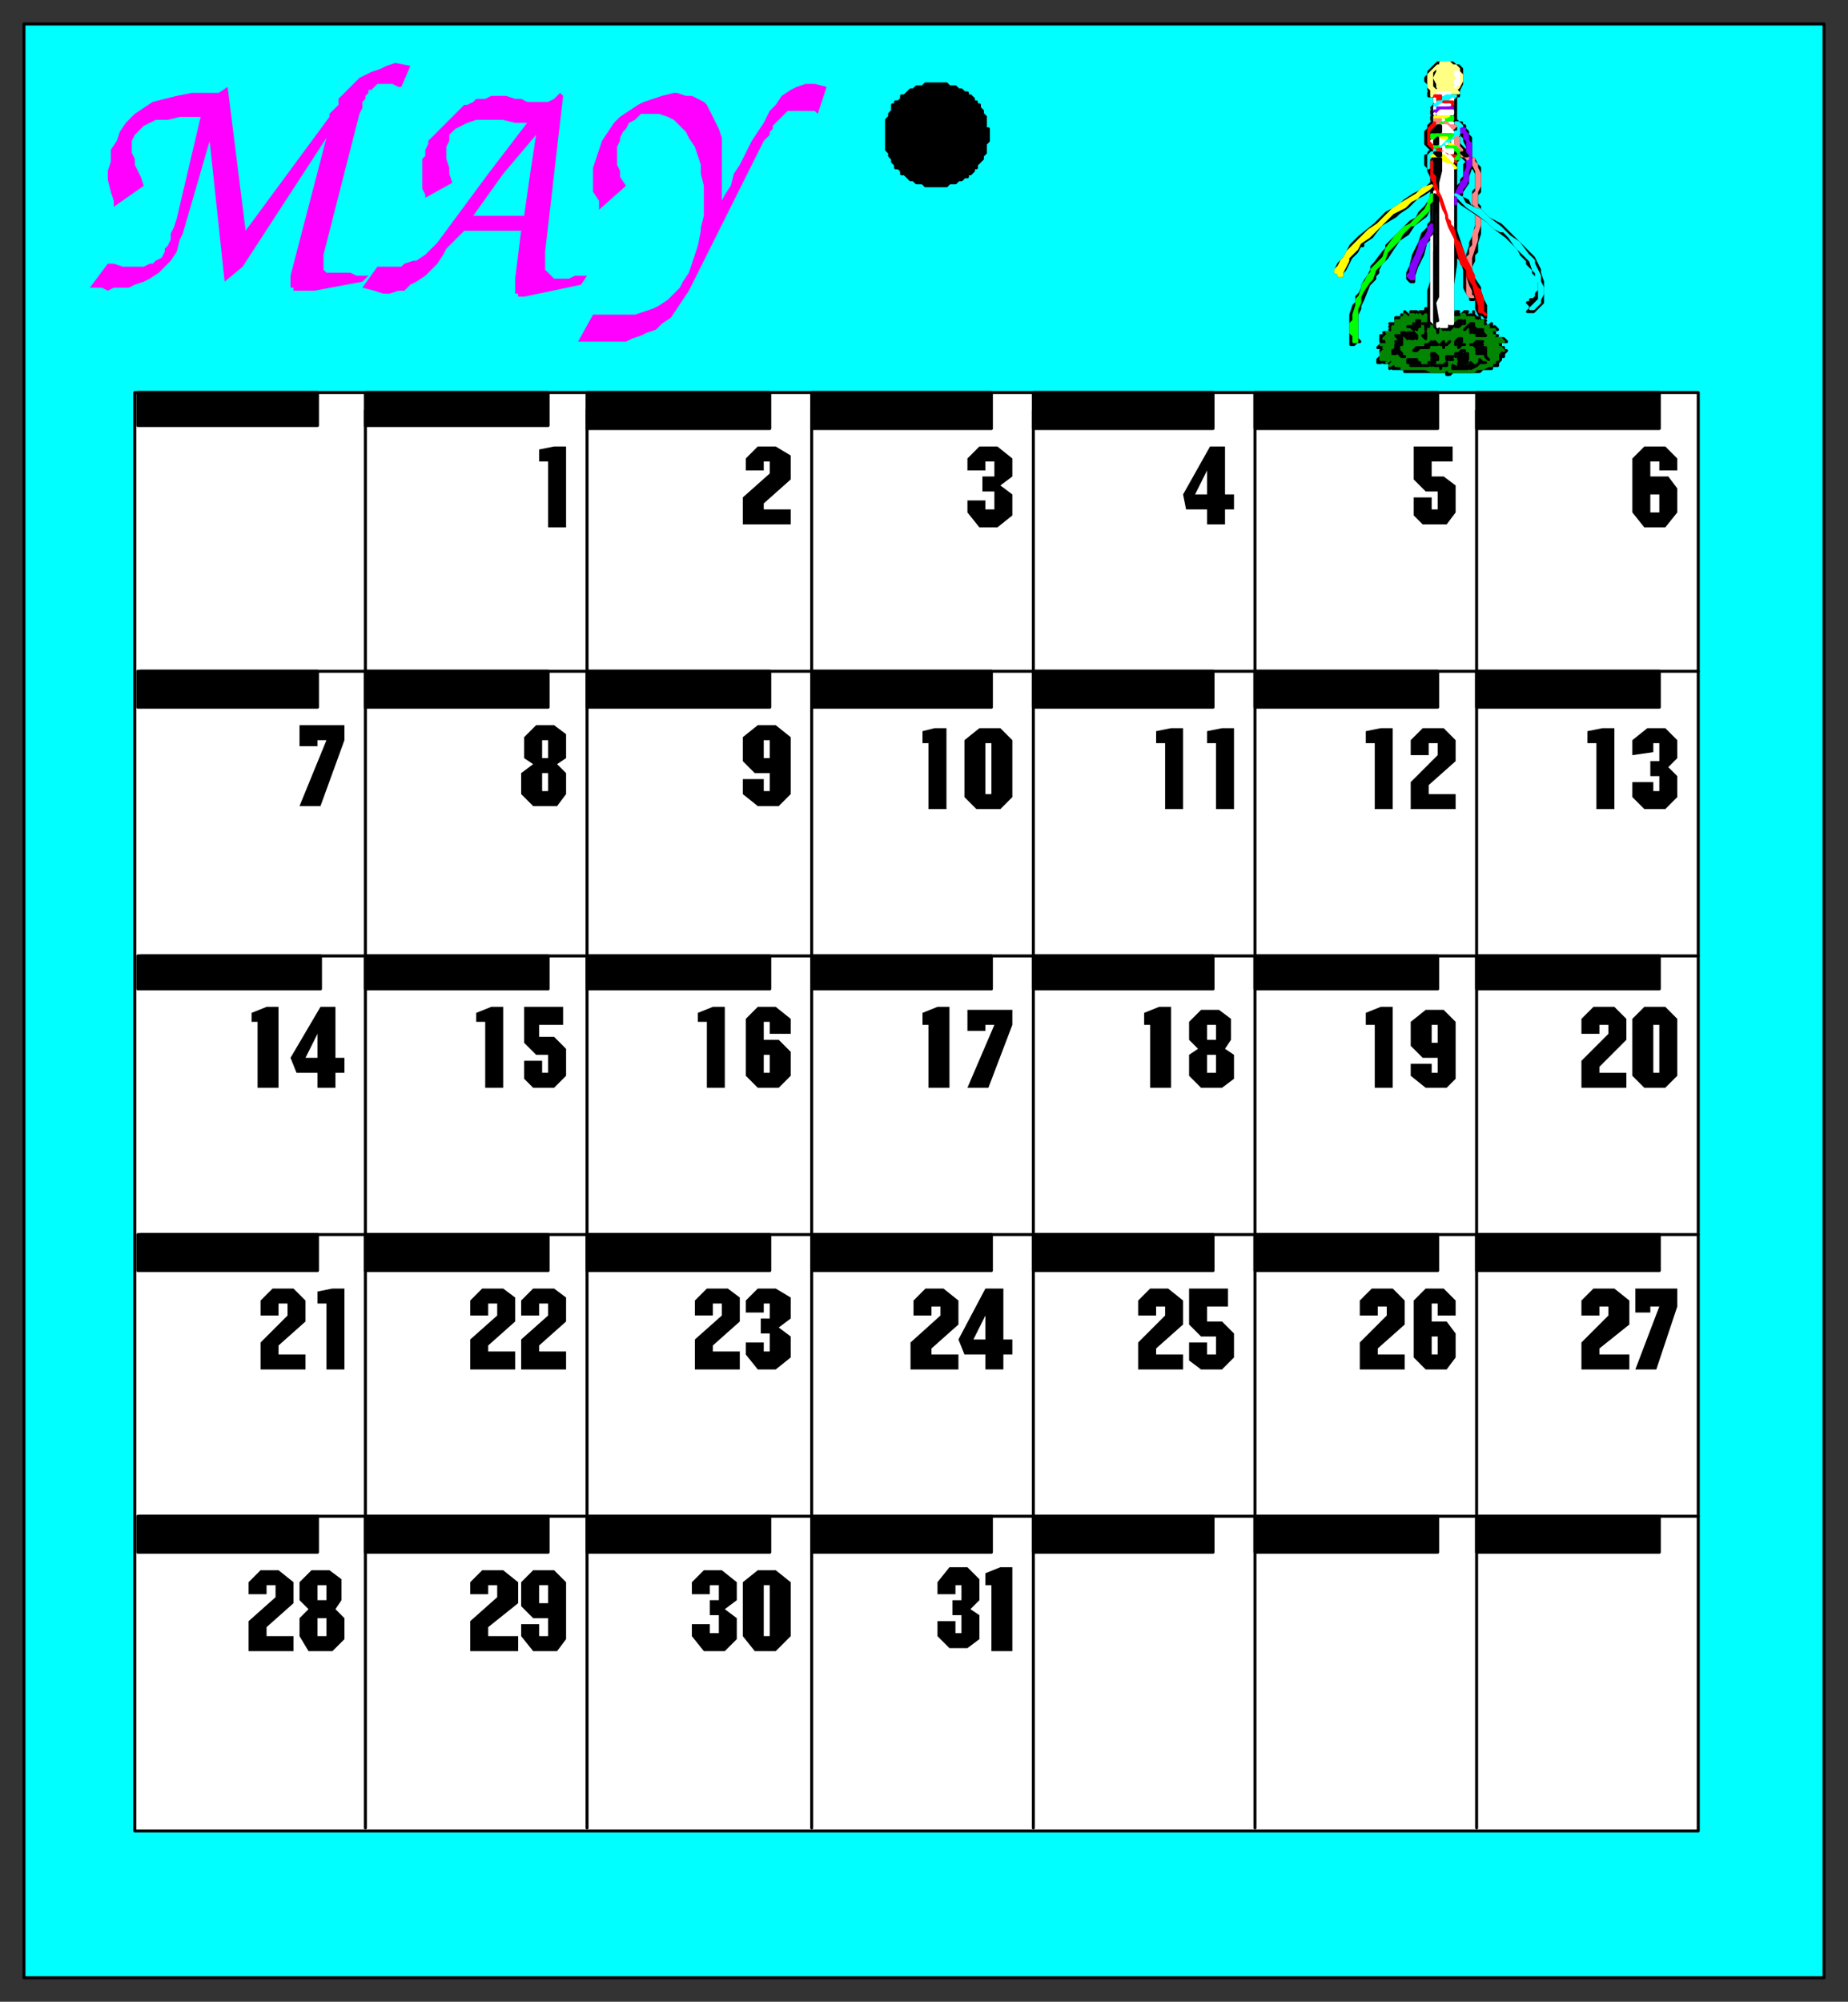
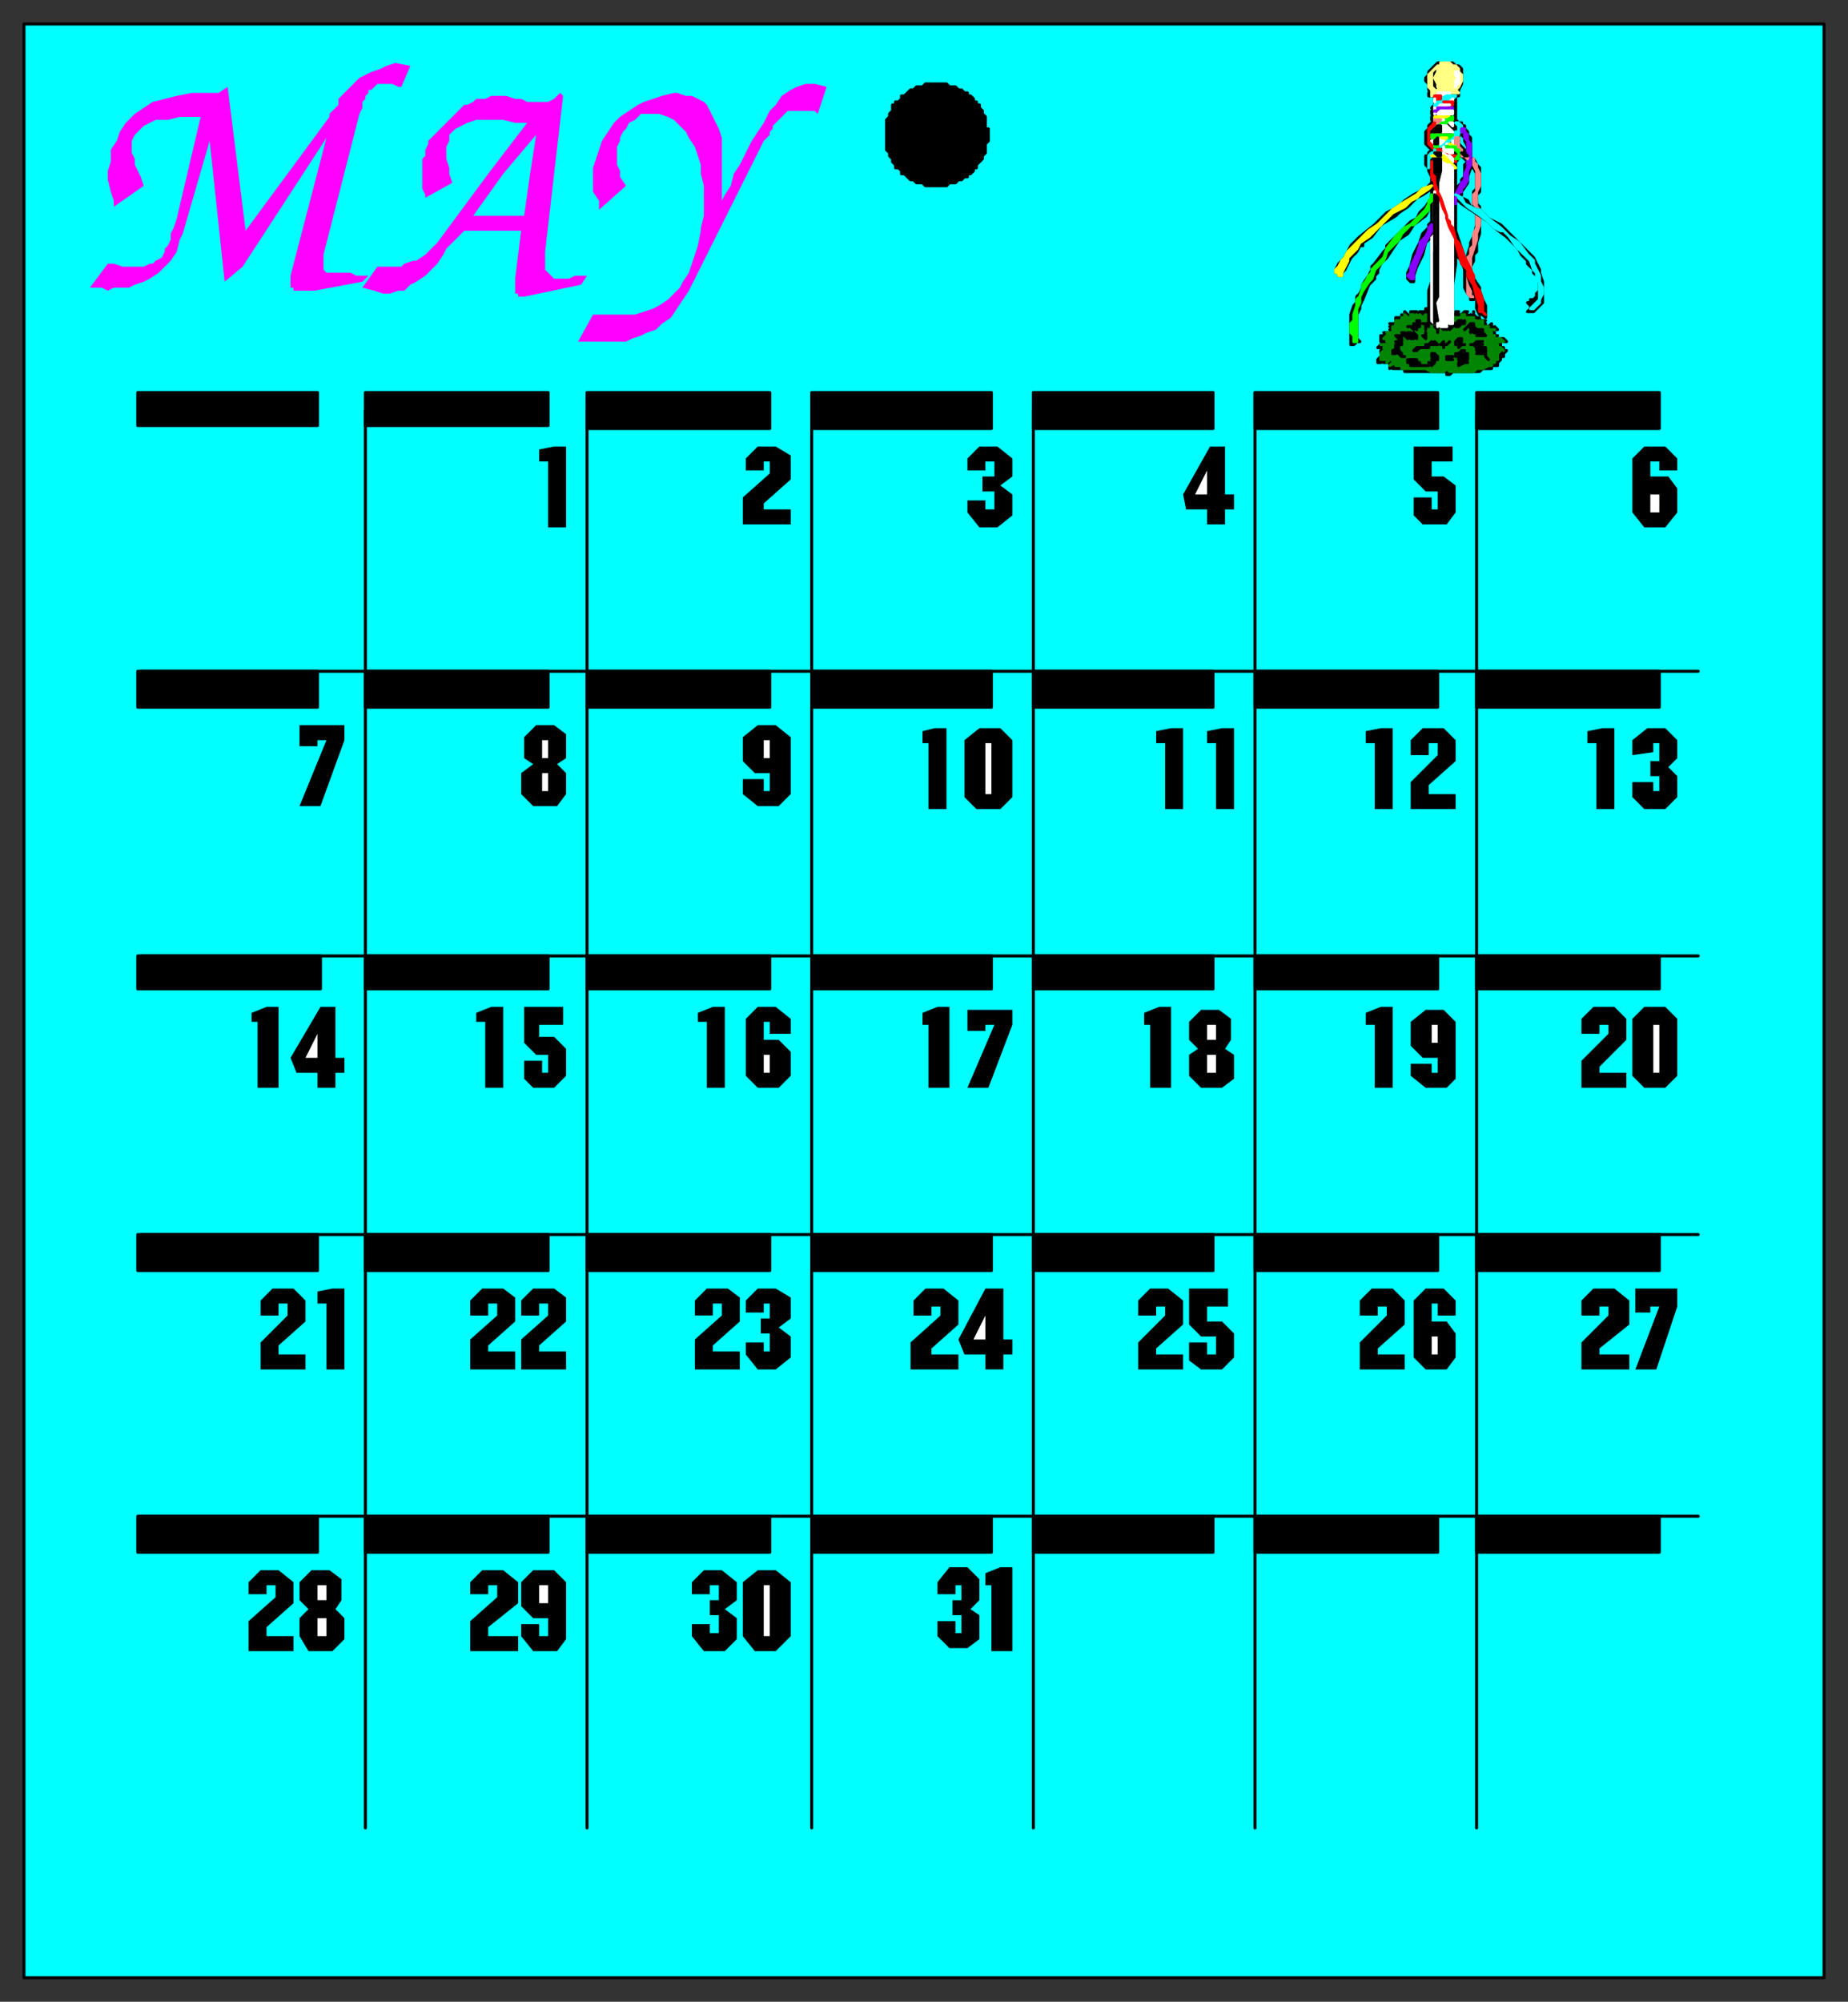
<svg xmlns="http://www.w3.org/2000/svg" fill-rule="evenodd" height="668" preserveAspectRatio="none" stroke-linecap="round" width="617">
  <rect width="100%" height="100%" fill="#333333" stroke="none" />
  <style>.brush0{fill:#fff}.pen0{stroke:#000;stroke-width:1;stroke-linejoin:round}.brush1{fill:#0ff}.brush2{fill:#000}.pen1,.pen2{stroke:none}.brush3{fill:#f0f}.pen3{stroke:none}.brush4{fill:#ff8585}.pen4{stroke:#ff8585}.pen4,.pen7,.pen8{stroke-width:1;stroke-linejoin:round}.pen7{stroke:#fff}.pen8{stroke:#0ff}.brush7{fill:red}.pen9{stroke:red;stroke-width:1;stroke-linejoin:round}.brush8{fill:#8500ff}.pen10{stroke:#8500ff;stroke-width:1;stroke-linejoin:round}.brush9{fill:#ff0}.pen11{stroke:#ff0;stroke-width:1;stroke-linejoin:round}.brush10{fill:#0f0}.pen12{stroke:#0f0;stroke-width:1;stroke-linejoin:round}</style>
  <path class="pen0 brush1" d="M8 660h601V8H8v652z" />
  <path class="pen0 brush2" d="M330 45h0v-2h-1v-4l-1-1h0v-1l-1-1v-1h-1v-1h-1v-1l-1-1h-1v-1h-1l-1-1h-1 0l-1-1h-1 0-1l-1-1h-3 0-4l-1 1h0-2l-1 1h0-1l-1 1h0l-1 1h-1v1l-1 1h-1v1h-1v2l-1 1h0v1l-1 1v3h0v5h0v2l1 1v1h0l1 1v1h0l1 1v1h1l1 1v1h1l1 1h0l1 1h1l1 1h2l1 1h7l1-1h2l1-1h1l1-1h1v-1h1l1-1v-1h1v-1l1-1h0l1-1v-1h0l1-1v-3h0l1-1v-2h0z" />
-   <path class="pen0 brush0" d="M45 611h522V131H45v480z" />
  <path class="pen0" fill="none" d="M122 610V137m74 473V137m75 473V137m74 473V137m74 473V131m74 479V137m74 87H47m520 95H47m520 93H47m520 94H47" />
  <path class="pen0 brush2" d="M46 142h60v-11H46v11zm76 0h61v-11h-61v11zm74 1h61v-12h-61v12zm75 0h60v-12h-60v12zm74 0h60v-12h-60v12zm74 0h61v-12h-61v12zm74 0h61v-12h-61v12zM46 236h60v-12H46v12zm76 0h61v-12h-61v12zm74 0h61v-12h-61v12zm75 0h60v-12h-60v12zm74 0h60v-12h-60v12zm74 0h61v-12h-61v12zm74 0h61v-12h-61v12zM46 330h61v-11H46v11zm76 0h61v-11h-61v11zm74 0h61v-11h-61v11zm75 0h60v-11h-60v11zm74 0h60v-11h-60v11zm74 0h61v-11h-61v11zm74 0h61v-11h-61v11zM46 424h60v-12H46v12zm76 0h61v-12h-61v12zm74 0h61v-12h-61v12zm75 0h60v-12h-60v12zm74 0h60v-12h-60v12zm74 0h61v-12h-61v12zm74 0h61v-12h-61v12zM46 518h60v-12H46v12zm76 0h61v-12h-61v12zm74 0h61v-12h-61v12zm75 0h60v-12h-60v12zm74 0h60v-12h-60v12zm74 0h61v-12h-61v12zm74 0h61v-12h-61v12z" />
  <path class="pen1 brush2" d="M406 446h-5l-4-4v-12h13v6h-7v5h5l4 4v8l-4 4h-7l-4-3v-6h6v4h3v-6zm-17-10h-3v3h-6v-5l4-4h6l5 4v8l-9 8v2h9v5h-15v-9l9-9v-3zm20-86 3 2v8l-4 3h-7l-4-4v-7l3-2-3-3v-6l4-4h6l4 3v7l-2 3zm-25-8h-2v-4l5-2h4v27h-7v-21zm22-94h-3v-4l5-1h4v27h-6v-22zm-17 0h-3v-4l5-1h4v27h-6v-22zm14-78h-7l-1-5 9-16h5v16h3v5h-3v5h-6v-5z" />
  <path class="pen2 brush0" d="m403 157-4 8h4v-8zm3 185h-3v5h3v-5zm0 10h-3v6h3v-6z" />
  <path class="pen1 brush2" d="M554 436h-3v2h-5v-8h14v6l-7 21h-7l8-21zm-17 0h-3v3h-6v-5l4-4h7l5 4v8l-10 8v2h10v5h-16v-9l9-9v-3zm12-100h7l4 4v19l-4 4h-7l-4-4v-19l4-4zm-12 6h-3v3h-6v-5l4-4h7l4 4v7l-9 9v2h9v5h-15v-9l9-9v-3zm17-94h-2v3l-7 1v-5l5-4h6l4 4v6l-3 3 3 3v7l-4 4h-7l-4-4v-5h7v3h2v-5h-3v-5h3v-6zm-21 0h-3v-4l5-1h4v27h-6v-22zm21-94h-3v5h6l3 4v8l-4 5h-7l-4-5v-18l4-4h7l4 4v4h-6v-3z" />
  <path class="pen2 brush0" d="M554 165h-3v6h3v-6zm-2 177v16h2v-16h-2z" />
  <path class="pen1 brush2" d="M253 524h6l5 4v18l-5 5h-7l-4-5v-18l5-4zm-13 5h-3v3h-6v-4l4-4h6l5 4v6l-4 3 4 3v7l-4 4h-7l-4-5v-4h6v3h3v-6h-3v-5h3v-5zm17-94h-2v3h-6v-4l4-4h6l5 3v7l-4 3 4 3v7l-5 4h-6l-4-5v-4h6v3h2v-6h-3v-5h3v-5zm-16 0h-3v4h-6v-5l4-4h7l4 3v8l-9 8v2h9v6h-15v-10l9-8v-4zm16-94h-2v6h5l4 4v8l-4 4h-7l-4-4v-19l4-4h6l5 4v5h-7v-4zm-21 0h-3v-3l5-2h4v27h-6v-22zm21-83h-5l-4-4v-8l5-4h6l5 4v19l-4 4h-7l-5-4v-5h7v4h2v-6zm0-104h-2v3h-6v-4l4-4h6l5 3v8l-9 8v2h9v5h-16v-9l9-8v-4z" />
  <path class="pen2 brush0" d="M257 247h-2v6h2v-6zm0 105h-2v6h2v-6zm-2 177v17h2v-17h-2z" />
  <path class="pen1 brush2" d="M183 540h-5l-4-4v-8l4-4h7l4 4v19l-3 4h-8l-4-5v-4h6v4h3v-6zm-17-11h-3v3h-6v-4l4-4h7l5 4v7l-10 8v3h10v5h-16v-10l9-8v-4zm17-94h-3v4h-6v-5l4-4h7l4 3v8l-9 8v2h9v6h-15v-10l9-8v-4zm-17 0h-3v4h-6v-5l4-4h7l4 3v8l-9 8v2h9v6h-15v-10l9-8v-4zm17-83h-4l-4-4v-12h13v6h-8v4h5l4 4v9l-4 4h-7l-3-3v-6h6v4h2v-6zm-21-11h-3v-3l5-2h4v27h-6v-22zm24-86 3 3v7l-3 4h-8l-4-4v-7l4-3-3-2v-7l4-4h6l4 3v8l-3 2zm-3-101h-3v-4l5-1h4v27h-6v-22z" />
  <path class="pen2 brush0" d="M183 258h-2v6h2v-6zm0-11h-2v6h2v-6zm0 282h-3v6h3v-6z" />
  <path class="pen1 brush2" d="m112 537 3 3v7l-4 4h-8l-3-5v-6l3-3-3-3v-6l4-4h6l4 3v7l-2 3zm-20-8h-3v3h-6v-4l4-4h6l5 4v7l-9 8v3h9v5H83v-10l9-8v-4zm17-94h-3v-4l5-1h4v27h-6v-22zm-13 0h-3v4h-6v-5l4-4h7l4 4v7l-9 8v3h9v5H87v-9l9-9v-4zm10-77h-7l-2-5 10-17h5v17h3v5h-3v5h-6v-5zm-20-17h-2v-3l5-2h4v27h-7v-22zm23-94h-3v2h-6v-7h15v5l-8 22h-7l9-22z" />
  <path class="pen2 brush0" d="m106 345-4 8h4v-8zm3 195h-3v6h3v-6zm0-11h-3v5h3v-5z" />
  <path class="pen1 brush2" d="M480 353h-5l-4-4v-8l5-4h6l4 4v19l-3 3h-7l-5-4v-4h7v3h2v-5zm-21-11h-3v-4l5-2h4v27h-6v-21zm21-94h-3v4h-6v-5l4-4h7l4 4v7l-9 8v3h9v5h-15v-9l9-9v-4zm-21 0h-3v-4l5-1h4v27h-6v-22zm21-84h-4l-4-4v-11h13v5h-7v5h4l4 3v9l-3 4h-8l-3-3v-6h6v4h2v-6z" />
  <path class="pen2 brush0" d="M480 342h-2v6h2v-6z" />
  <path class="pen1 brush2" d="M480 435h-2v6h5l3 4v8l-3 4h-7l-4-4v-19l4-4h6l4 4v5h-6v-4zm-17 1h-3v3h-6v-5l4-4h7l4 4v8l-9 8v2h9v5h-15v-9l9-9v-3z" />
  <path class="pen2 brush0" d="M480 446h-2v6h2v-6z" />
  <path class="pen1 brush2" d="M329 452h-7l-2-5 9-17h6v17h3v5h-3v5h-6v-5zm-15-16h-3v3h-6v-5l4-4h6l5 4v8l-9 8v2h9v5h-16v-9l10-9v-3zm18-94h-3v2h-6v-7h15v5l-8 21h-7l9-21zm-22 0h-2v-4l5-2h4v27h-7v-21zm17-99h7l4 4v19l-4 4h-8l-4-4v-19l5-4zm-17 5h-2v-4l4-1h4v27h-6v-22zm22-94h-3v3h-6v-4l4-4h6l5 4v6l-4 3 4 3v7l-5 4h-6l-4-5v-4h6v3h3v-6h-4v-5h4v-5z" />
  <path class="pen2 brush0" d="M329 248v17h2v-17h-2zm0 191-4 8h4v-8z" />
  <path class="pen1 brush2" d="M321 529h-2v3h-6v-4l4-5h6l4 4v7l-3 3 3 2v8l-4 3h-6l-4-4v-5h6v4h2v-6h-3v-5h3v-5zm10 0h-2v-4l5-2h4v28h-7v-22z" />
  <path class="pen3 brush3" d="M200 70v-3l-2-3v-8l1-3 1-3 1-3 2-3 2-3 2-2 3-2 3-2 2-1 3-1 3-1 4-1h1l3 1h2l2 1 2 1 1 1 1 2 1 2 1 2 1 2 1 3v21l1-2 2-3 1-4 2-3 2-4 2-4 2-3 2-3 2-4 2-2 2-3 3-2 2-1 3-1h3l4 1-3 9-1-1h-9l-1 1-1 1-1 1-1 1-1 1v1l-1 1v1l-1 1-1 1-24 48-1 2-2 3-2 3-2 3-3 2-2 2-3 1-2 1-3 1-2 1h-16l5-9h14l3-1 3-1 2-1 3-2 2-2 2-2 1-2 2-3 1-3 1-3 1-3 1-5v-1l1-4V62l-1-4v-3l-1-3-1-3-2-3-1-2-2-2-2-2-2-1-3-1h-6l-1 1-1 1-2 1-1 2-1 1-1 2v1l-1 2v6l1 2v2l2 3-9 8zm-15-12h-8l2-13-11 13h-5l13-17h-4l-4-1h-9l-3 1-2 1-2 1-2 2v2l-1 2v4l1 3v2h-9v-5l1-1v-2l1-2v-1l1-1 8-8 1-1 1-1 1-1h1l2-1 1-1h3l2-1h5l3 1h2l2 1h7l2-1 1-1 1-1 1 1-3 26zm-44 0h9l1 3-9 5v-1l-1-2v-5z" />
  <path class="pen3 brush3" d="M163 58h5l-10 14h17l2-14h8l-3 26v6l1 1 1 1 1 1h5l2-1h4l-2 3-19 4h-2v-1h-1v-5l2-16h-19l-2 2-2 2-2 2-1 2-2 3-2 2-2 2-3 2-2 1-2 2h-2l-3 1h-2l-3-1-4-1 5-7h8l1-1 3-1h1l3-2 1-1 1-1 2-2 17-23zM36 88h2l3 1h7l2-1h1l1-1 2-1 1-2v-1l1-1 1-2v-2l1-2 1-3 8-34h-7l-4 1h-4l-2 1-2 1-2 2-1 1-1 2v4l1 2v2l1 2 1 2 1 3-10 7v-2l-1-3-1-4v-3l1-3v-4l2-3 1-3 2-3 3-3 3-2 3-2 4-1 4-1 5-1h9l3-2 6 48 28-38v-1l1-1 1-1 1-1v-2l2-2 1-1 2-2 2-2 2-1 2-1 3-1 2-1 3-1 5 1-3 7h-1l-2-1h-5l-1 1-1 1h-1v1l-1 1v1l-1 1v2l-1 2-12 47v5l1 1h8l2 1h4l-2 2-16 3h-7v-1h-1v-4l12-46-28 43-6 5-5-47-9 31-1 2-1 4-2 3-2 2-2 2-3 2-2 1-3 1-2 1h-5l-2 1-2-1h-4l6-8z" />
-   <path class="pen0 brush2" d="m487 45-2 2 2 4 1 1 2 2h0l-1 1v4l-1 1v1l-2 2v1h0l1 2 1-1v-1l2-3v-2l1-3v-1 1h1l1 2v1h0v4l-1 1v4h0v1h0l1 1v5l-1 4-1 2v1l-1 3v1h0v1l-1 2v7l1 2 1 1v1h1v-1l-1-2v-8l1-2v-2h0l1-1v-3l1-3v-5h0v-4h0l-1-1v-2h0v-1h0l1-1h0v-1h0v-7l-1-1-1-2h0-1v-7l-1-1v-1l-1-1h0v-1h-1v3l1 1v1l1 2v2h0l-1-1-1-1-1-1v-3z" />
+   <path class="pen0 brush2" d="m487 45-2 2 2 4 1 1 2 2h0l-1 1v4l-1 1v1l-2 2v1h0l1 2 1-1v-1l2-3v-2l1-3v-1 1h1l1 2v1h0v4l-1 1v4h0v1h0l1 1v5l-1 4-1 2v1l-1 3v1v1l-1 2v7l1 2 1 1v1h1v-1l-1-2v-8l1-2v-2h0l1-1v-3l1-3v-5h0v-4h0l-1-1v-2h0v-1h0l1-1h0v-1h0v-7l-1-1-1-2h0-1v-7l-1-1v-1l-1-1h0v-1h-1v3l1 1v1l1 2v2h0l-1-1-1-1-1-1v-3z" />
  <path class="pen4 brush4" d="M494 72v-2l-1-1h0v-3h0v-2l1-2h0v-4l-1-2v-1l-1-1h0v-1 2h0l1 2v7l-1 1v1h0v2l1 1v7l-1 2v4l-1 1v2l-1 1v12h0l1 1h1-1v-4l-1-1 1-3v-5l1-3 1-3v-2l1-3v-3z" />
  <path class="pen0 brush2" d="M482 124v-19h4v-1h1l-1 1h0v1l1-1h1l1-1h1l-1 1v1l1-1h0v1l1-1h0v1h0l1-1v-1h0v1l1 1h1v1h2-1v1h1v1h1l1-1h0v1l-1 1h1l1-1 1 1h0-1 0l-1 1h1v1h0-1 2-1v1h3l1 1h0-3 1v1h0v1h1v1h1l-1 1v-1h0-2 1v1h1v1h-1v-1h-1 1v2h0l-1-1h0v1h1l-1 1v-1h-1v1h1v1h-2 1-1v1h-1 0-2l-1 1h-1 0-7 0-1l-1 1h-1v-1h0-1 0zm0 0h0-8 0-2 0-3v-1h0-2 0-2v-1h1-1l-1 1v-1h0v-1h0-1 0-1 1v-1h0l-2 1h-1 0v-1l1-1 1-1h-1 0v-1h0l1-1h1-2 0-1l1-1h0l1-1h1-1 0-1 0v-1h0v-1h2l-1-1h3l-1-1h1v-1h-1 1v-1h-1 2v-2h2v-1h0l1 1v-2h0l1 1h0v1h1v-2h1v1h0v-1h1v2h1v-2h1v1-1h1v1h0v-2h1v1h0l5 1v19z" />
  <path style="stroke:#028502;stroke-width:1;stroke-linejoin:round;fill:#028502" d="M477 105h0v1l-1-1-1 1-1-1v1h-1 0v-1l-1 1v-1h-1v1h-1 0l-1-1h0v1h-1v1h-2v1h0v1h-1v1h0v1h0-2 1v1h-1l-1 1h1-1 1v1h1l-1 1h-2 2l-1 1h0l1 1h-1l-1 1h2l-2 1v1h3l-1 1 1-1h1v1l-1 1 2-1h0v1h2v1h8l2 1h4l1-1 1 1h8l1-1h2l2-1h1v-1h1v-1h1v-1h-1 1v-1h0l1-1h-2l1-1h1l1 1-1-1h0-1v-1h0-1v-1h3l-1-1h-2l-1 1v-1l1-1h0-1v-1l-1 1v-1h0l1-1h1-3 0l1-1h-1 0-1v-1h0v-1 1h-1v-1l-1 1v-1h-1v-1h0-2 0-1 0v-1h0-1v1h-1 0-1 0l-9-1z" />
  <path class="pen0 brush2" d="m486 46 1-1 1-1v-3h-1l-1-1h0v-4h0v-3h0v-1h1v-2h0l1-2h0v-5l-1-1h-1 0l-1-1h-1 0-1 0-3l-1 1-1 1-1 1v1l-1 1h0v1l1 1v2l1 1h-1v1h2v1h0v2h0l-1 1h1l-1 1h0v1h1l-1 1v1h1l-1 1h0l-1 1v1l-1 1v4l1 1 1 1h0l-1 1v1h-1v3l1 1v1h0l1 2v35l-1 3v10h1v1h1v1h0l1 1h0v1-1l1-2h0v1l1 1h0v-1 1l1-1v1h0l1-1h0v1h0l1-1h0l1-1h0-1 0v-1h0V95l1-7v-5l1 3 1 1 1 3 1 2 1 3 1 2 1 3v3l1 2h1l1 1h0v-4l-1-2-1-3v-1l-2-3-1-3-2-4-2-6-1-3V56h0v-1h0v-1l1-1v-1h1v-2h-1l-1-1v-3z" />
  <path class="pen0 brush2" d="M485 68v-4l2 1 1 1 2 1 1 2 2 1h1l1 1 2 2 4 2 4 4 2 2 2 2 3 3 1 2 1 2v1l1 3v7l-1 1h0l-1 1-1 1h-1 0-1 0l1-1v-1l-1-1h1v-1h1l1-1v-1l1-1v-3l-1-2-1-1v-1h0l-2-2v-1l-2-2-1-2-2-2-1-1-1-1h0l-4-3-2-2-6-4-3-2-1-1h-1l-1 1zm-6-1-1 1v1l-1 1-1 2-4 3-2 3-3 2-2 3-2 3-2 2-1 2v1l-1 1v1l-2 2-2 5-1 2v1h0l-1 2v8l1 1h0-1l-1 1h0-1 0v-2h0v-8l1-3 1-1v-2l1-1 1-2v-1l2-3 1-2v-1l1-1 3-4 1-1v-1l2-2 1-1h0l4-4 1-1 2-1 1-2 1-1 1-1 2-3v-1l1-1v3z" />
  <path style="stroke:#ffff83;stroke-width:1;stroke-linejoin:round;fill:#ffff83" d="M485 22h1l1 1v1l1 1v2l-1 2h0l-1 1h0l1 1h-1 0-7l-1 1v-1h1l1-1h5l1 1h0v-1h-5l-1-1v-1l-1-2 1-2v-2h1-1 0l-1 1-1 1v5l1 1h0l-1 1v-1h0l-1-1v-4l1-1 1-1h0l2-1v-1h3l1 1z" />
  <path class="pen7 brush0" d="M487 24h0v1h0v3h-1v1-2l1-1-1-1h0v-1h1zm-7 8h-1 1zm0-1h4v1h-4v-1z" />
  <path class="pen8 brush1" d="m486 32-1 1h0l-2 1h-1l-3 2h0v-1h0l1-1 1-1 2-1h3z" />
  <path class="pen9 brush7" d="M480 32h1v1h-1 0-1 0v-1h1z" />
  <path class="pen7 brush0" d="M485 34h0-1l1-1h0v1z" />
  <path class="pen9 brush7" d="M485 34v1h0-1 0l-2-1h3z" />
  <path class="pen7 brush0" d="M479 37h0v-1 1zm1-1h0zm0 0 1-1h3-1l-1 1h-1 0-1 0z" />
  <path class="pen10 brush8" d="M480 37v-1h5v1h0-4l-2 1h0v-1h1z" />
  <path class="pen7 brush0" d="M480 38h0zm-1 0h0zm1 0 1-1h4v1h0-5 0z" />
  <path class="pen11 brush9" d="M484 39h0-4l-1 1h0v-1h5z" />
  <path class="pen12 brush10" d="M485 40h0-1l-1 1h-1l-1 1-2 1h0v-1h0v-1h1l2-1h1l2-1h0v1z" />
  <path class="pen7 brush0" d="M480 40h0zm1 0h1-1 0z" />
  <path class="pen4 brush4" d="m481 40-1 1h-1 0v-1h2z" />
  <path class="pen8 brush1" d="m487 41 1 1v2h-1v1l-1 1-2 1-1 1-2 1h-1 1v-1h0l1-1 2-1 2-2h1v-1h0v-1h0l-1-1h1z" />
  <path class="pen7 brush0" d="m485 42-1-1h1v1z" />
-   <path class="pen4 brush4" d="M484 42h2l-1 1h0l-2-1h0-1 0-1l2-1h0l1 1z" />
  <path class="pen9 brush7" d="M478 43v1l-1 1v1l1 1v1l1 1h0l2 1h2l2 2h1v2h0v-1l-1-1-2-1h-2l-1-1h-1l-1-1-1-1v-5l1-1 1-1v1l-1 1z" />
  <path class="pen7 brush0" d="M481 42h2l1 1h0l1 1h0-4 0-2v-1h0l1-1h1z" />
  <path class="pen10 brush8" d="m489 44 1 1v2l1 1v7l-1 2v3l-1 2-1 1h0v1h-1v1h-1l1-2h0l1-2 1-1v-2h0l1-2v-9l-1-1v-2h-1v-1h1v1z" />
  <path class="pen11 brush9" d="M480 44v1h-1 0v-1h1z" />
  <path class="pen0 brush2" d="M479 45h-1v2h0v-1h0v-2l1-1-1 1 1 1z" />
  <path class="pen12 brush10" d="m485 45-1 1h-6v-1h7z" />
  <path class="pen4 brush4" d="M487 46v3l1 1v1l2 1h0v1h0l-1-1h-1 0v-2h-1v-1h-1v-3h1z" />
  <path class="pen11 brush9" d="M482 47h0-1 0v-1h2l-1 1z" />
  <path class="pen7 brush0" d="M485 47v1h0v-1h0zm-4 0h1l-1 1h-2l-1-1h1l1-1 1 1z" />
  <path class="pen11 brush9" d="M486 49h0-2v-1h0l2 1z" />
  <path class="pen12 brush10" d="M480 48v1h-1v-1h1z" />
  <path class="pen7 brush0" d="M483 48h0z" />
  <path class="pen12 brush10" d="M484 49h2v1h1v1h0v1h0v1h0-1 0l1-1h0v-1h0l-1-1h-1l-3-1h2z" />
  <path class="pen7 brush0" d="M482 50h3v1h0-1l-2-1h0v-1 1h0z" />
  <path class="pen8 brush1" d="M479 51h0l-2 2h0v2h0v1-1h0v-3h0l1-1h1v-1 1h0z" />
  <path class="pen0 brush2" d="m489 51 1 1h0-1l-1-1h1z" />
  <path class="pen7 brush0" d="m482 51 1 1h1l1 1h0v1h0l-2-1-2-1-2-1h3z" />
  <path class="pen11 brush9" d="M480 52h2l2 2 1 1h0l1 1h0-1l-2-2-2-1-2-1h-1 2z" />
  <path class="pen7 brush0" d="M479 53h1l1 1 2 1h1l1 1v10h0v10-1l-1-2-1-3-1-3-2-4v-1l-1-2v-7h0z" />
  <path class="pen0 brush2" d="M479 53v7l1 2v-9h-1zm2 1v3l-1 4v3h0V53h1v1z" />
  <path class="pen9 brush7" d="m478 58 1 1v2l1 3 1 2 1 3h0l1 3v1l1 1h0v1l1 1 1 4h0l1 1 1 2 1 3 1 2 1 2 1 2v2l1 2 1 1 1 3v4l1 1-1-1h-1v-2l-1-3-1-4h0l-2-3v-2l-2-2-2-7-1-2-1-1-1-2-1-4v-1l-2-3v-2l-1-4-1-3v-2h0v-2h0v-1h0v4z" />
  <path class="pen0 brush2" d="M478 61v2h0l-3 2-2 1-3 3-3 2-1 1-5 3-3 4-3 2v1h-1l-1 2-2 2-1 2-1 2-1 1v1h0-1v-1h-1 0v-1l1-2 1-1 1-1 2-4 3-3 5-4 1-1 3-3 2-1 3-2 1-1 3-2 2-1 1-1h1l1-1 1-1z" />
  <path class="pen11 brush9" d="m474 65-1 1-2 1-2 2-2 1-2 1-1 1-3 3-2 2-2 2-3 2-1 2-1 1-2 2v1l-1 2-1 2v1h-1v-1h-1 0v-1l1-1h0l1-2 1-1 1-2 2-2 3-3 2-2h0l3-2 5-5 3-2 5-3 2-2 3-1h0l-1 1-3 2z" />
  <path class="pen7 brush0" d="m480 67 1 3 1 2v1l1 3 1 2 1 2v1h0v1h0v26h-1 0v-1h0-1 0v2h0v-1h0v1h0-1v-1h0v1h0-1v-2 1h-1v1h0v-2h0l-1 1h0l-1-1v-1h0V78l1-2V64h0v1l1 2z" />
  <path class="pen8 brush1" d="m489 68 4 2h1l3 3 4 3 3 3 3 2 3 4 2 2v1l1 2 1 2h0v2l1 2v2l-1 2v1h0l-1 1-1 1h-1 0l1-1 1-1 1-1v-6l-1-1v-2l-1-1-1-3-1-1-4-4-2-3-2-2h-1l-2-1-2-2-4-3-3-2-3-3-1-1h0l2 1 1 2z" />
  <path class="pen12 brush10" d="m478 67-1 1v2l-1 1-3 3-1 1h-1l-3 3-1 2-1 1-2 2-1 1-1 3-1 1-1 1-1 1-1 3-1 1-2 3-1 2v2l-1 2v4h0v6h0v1h-1v-2l-1-1v-3l1-1v-2l1-3v-2l1-1 1-3v-1l1-1 1-2 1-1h0v-1l2-2 1-1 1-1 1-3 3-4 3-3 2-1 2-2 2-2 1-1 1-2v-1l1-1v-1 2h0z" />
  <path class="pen10 brush8" d="M486 66v2-2h0z" />
  <path class="pen0 brush2" d="M480 69v30l-1 2 1 6h-1V84l1-2V67v2zm-2 8v1l-1 1v1l-1 1-1 4-2 4-1 3v2h0-1l-1-1v-2l1-2 1-4 2-4 1-3 2-2v-1l1-1v3z" />
  <path class="pen10 brush8" d="m477 79-1 2-3 7-1 3v2h0-1 0l-1-1 1-1v-2l2-4 1-3v-1h0l2-2 1-2v-1l1-1v2l-1 2z" />
  <path class="pen0 brush2" d="M479 85V71l1-1v-4l-1-1v43h0V85zm10 22h0v1h0-1 0l-1 1h0v-1h0v1h-1 0v-1h0l1-1h1v1l1-1h0zm-15 1h0v1h0-1v1l-1-1h0v1h0l-1-1h-1 2v-1h0l1 1h0v-1 1h0v-2h1v1zm3 0h0v1h0l-1-1v2h0v-2h-1 2v1-1h0v-1h0v1zm15 0v1h-1 0v1h0l1-1h0l1 1h1-1v1h0l1-1h1v1h0-1 1l1 1h-1l-1-1v1h0-1 0l1-1h0-1 0-1 0l1-1h0l-1 1h0l-1-1v1h0v-2h0-1l-1 1h0l1-1 1-1h1zm-19 4v1h0l-1-1h0v1h-1v-1h0l-1 1h0l-1-1-1-1h1l1 1h0v-1h1v1l1-1h0l1 1zm3 0v1h0l-1-1h1v-1h0v1zm-8 0v1h0v1h0v1h0-2 0l1-1h0-1 1v-1h0l-1-1h2zm28 0h0-2 2zm-8 1h0v1l-1 1h2-1l-1 1h0v-1h0l1-2h-1v1h-1 0v1-1h0l1-1h1zm-8 2h0-1v-1h0v1h0-1 0-1 0v1h0-3l-1 1h-1 0l1-1h3v-1h1l1-1v1h1v-1h0l1 1zm15-1h0-1 0l-1 1h2-1 0v1h2v1h-2 2v1h-1 1v1l1 1h0l-1-1h0v-1h-2 1v-1l-1 1h0-1l1-1h0l1-1h0l-2 1v-1h0l1-1h0-1v1l-1-1h1v-1l-1 1h-1 1l1-1h2zm-13 1h1l1-1h0l-1 1h0-1 0v1h0v-1h0-1 0l1-1h0v1zm-15 0v1h0v1h0-1 1l1 1v1h1-1l-1-1-1-1v1h0-1 0v-1h2-1 0-1 0l2-1h0v-1h-1 0v1h0v-1h1zm22 2h0-1v1l-1 1h1l1-1h1v1h-1 0-1 2v1h0-1 0-1 1l1 1h0-1l-2 1h0v-1h2-1 0-1 0l1-1h1v-1h0l-1 1h-1 0v-1h0l1-1h0-2v1h0v-1h1l1-1h1zm-9 2h0v1h0-2 1v1h-1 1l-1 1h0v-1h1-1 0-1 1l1-1h0-1 0l1-1h0-1v-1h1l1 1zm5 0h-1 0l-1 1h2-2 0l1-1h0-1v1h0v-1h2zm-12 1h-3 0v1h1l1-1h1v1h-1 2v1h3-2 0-2 0-2 0v-1h0l1-1h0l-1 1h0-1 0l1-1h2z" />
-   <path class="pen0 brush2" d="M495 121h1-2l-1 1h0l-2 1-1-1h0v1h0-2 0-3v-1h0l2 1h0v-1h1l1 1h1l-1-1h3-1 0v-1h0l1 1h1l1-1h0v-1h0l1 1zm-12 0v1h0-1 0-1v1h0v-1h0-2 2-1 2l1-1h0z" />
  <path class="pen7 brush0" d="M479 34h0v-1 1h0z" />
  <path class="pen0 brush2" d="M479 43v1h1v-2l-1 1zm0 4v1h1v-2l-1 1zm0 4h0l1 1v-1h-1zm1-9v2h1v-2h-1zm0 4v2h0v-2h0zm0 5v1h1v-1h-1z" />
</svg>